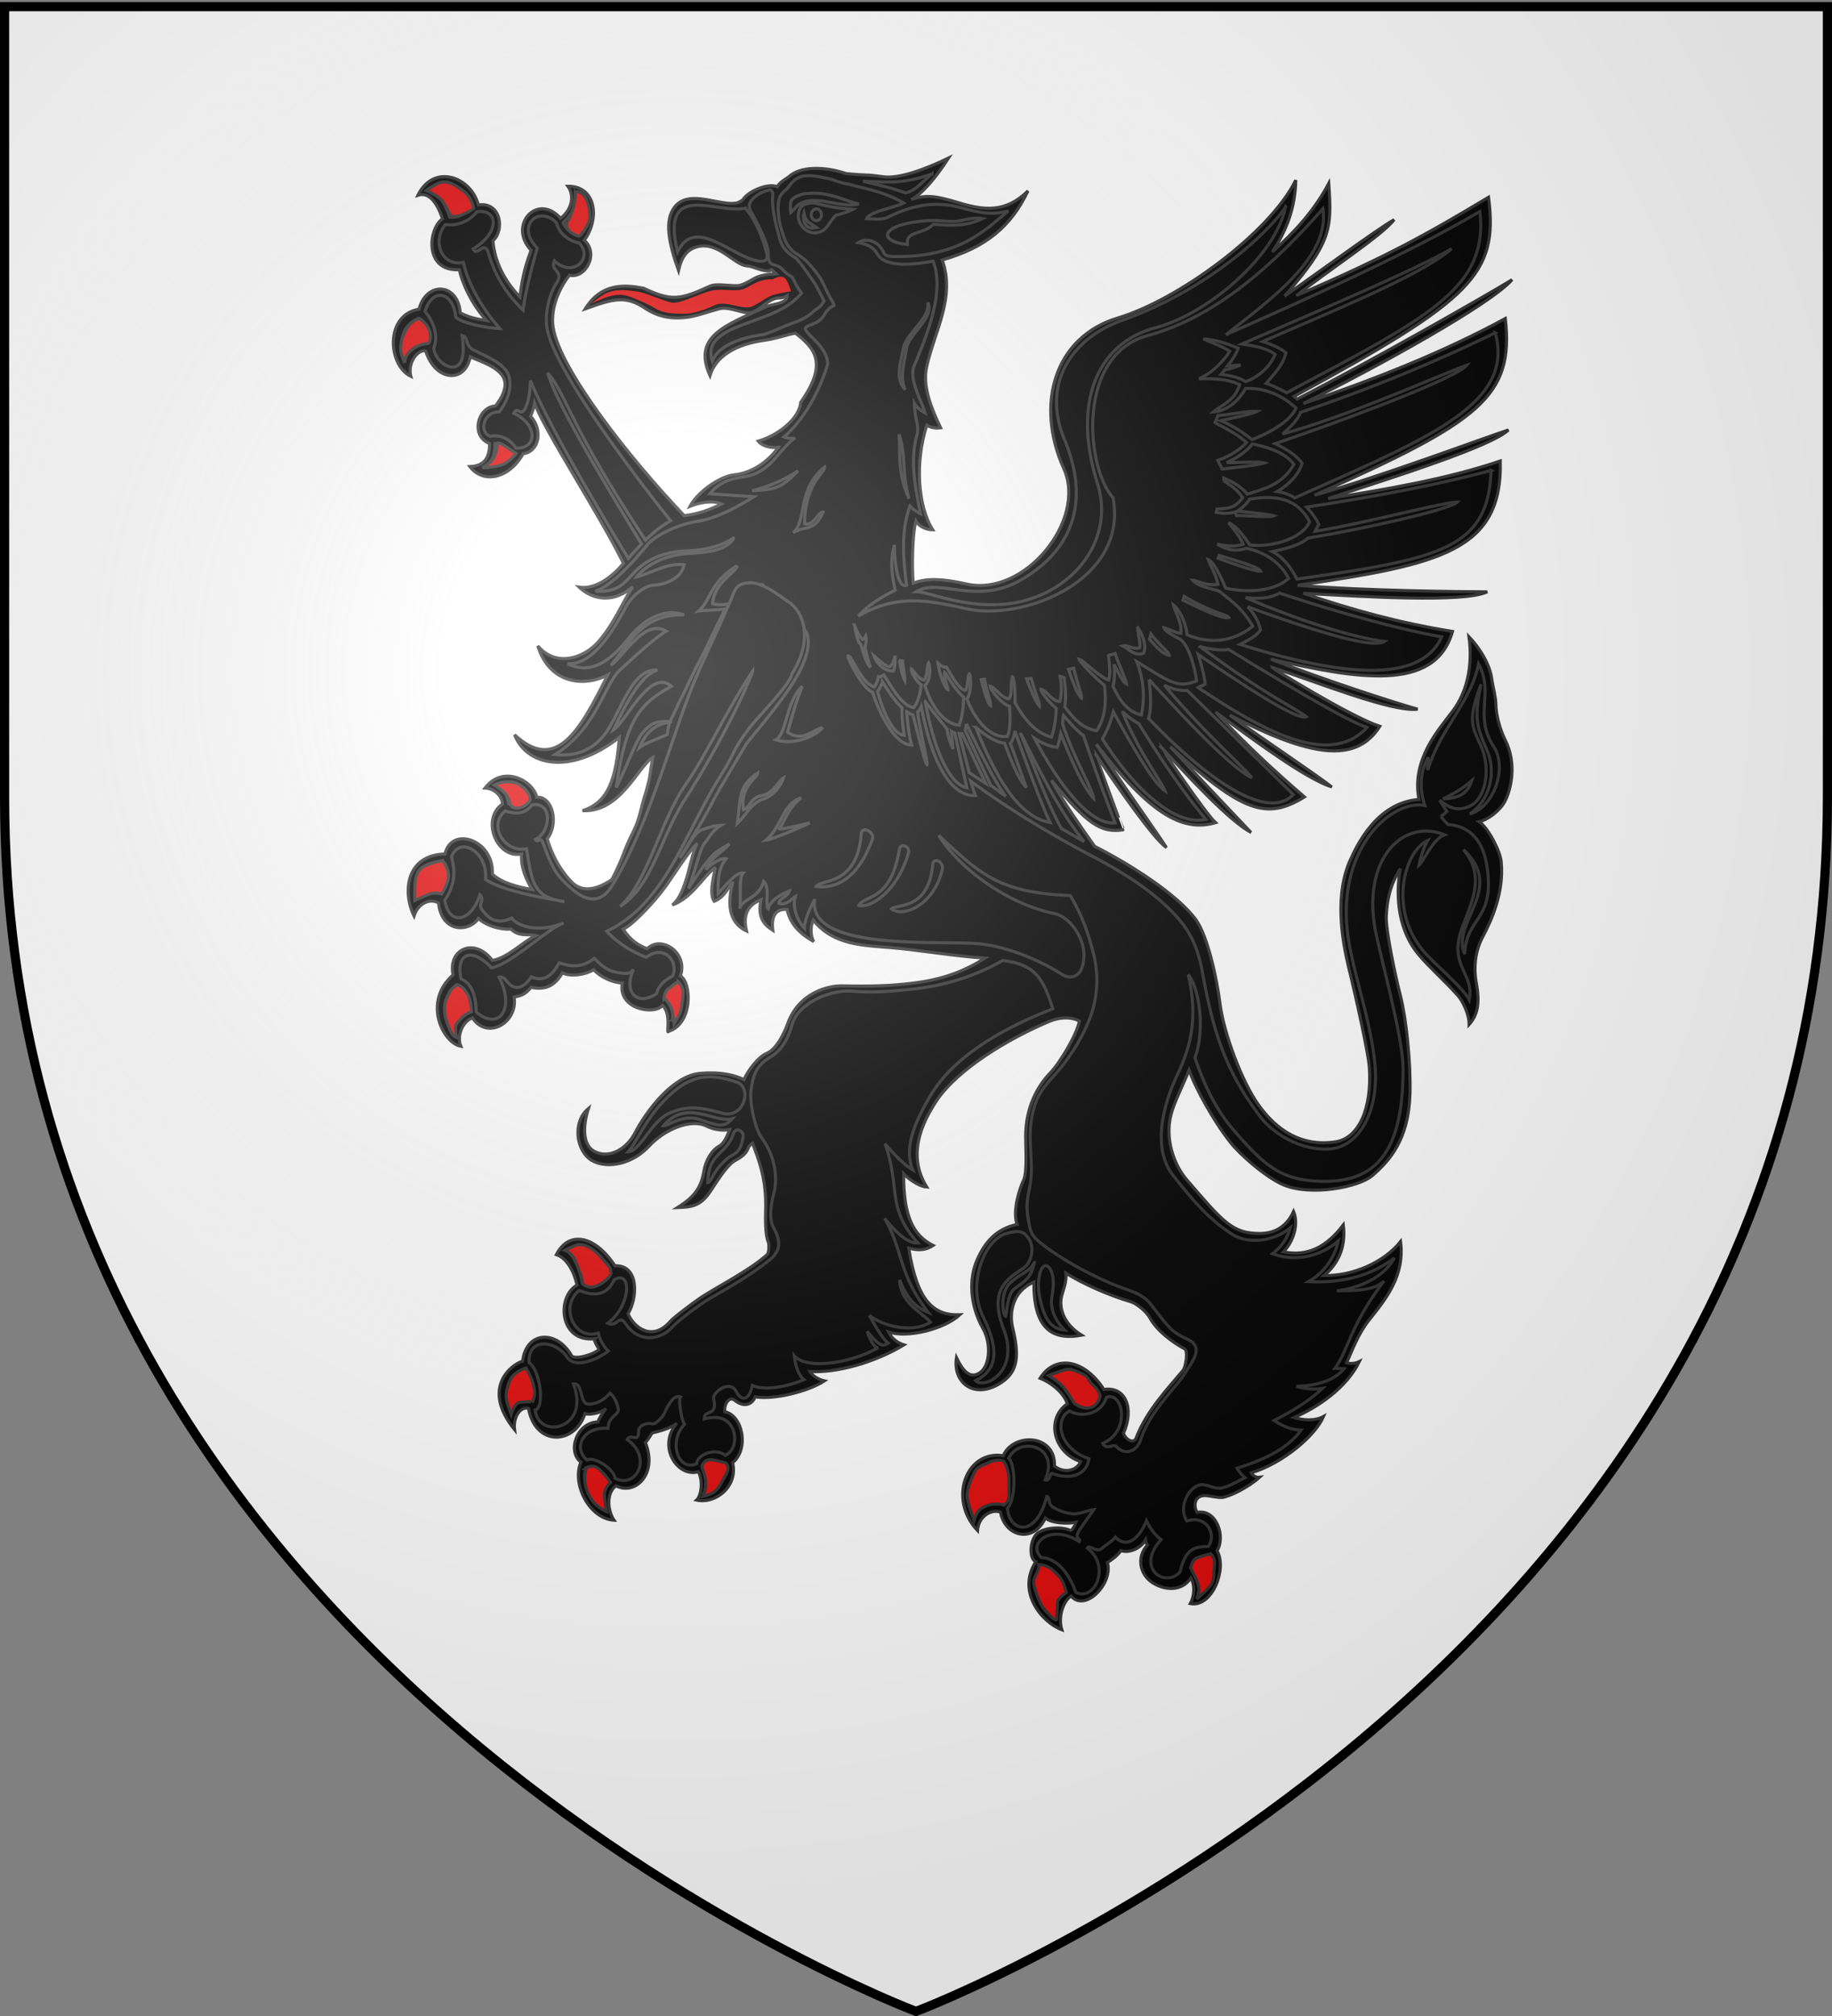
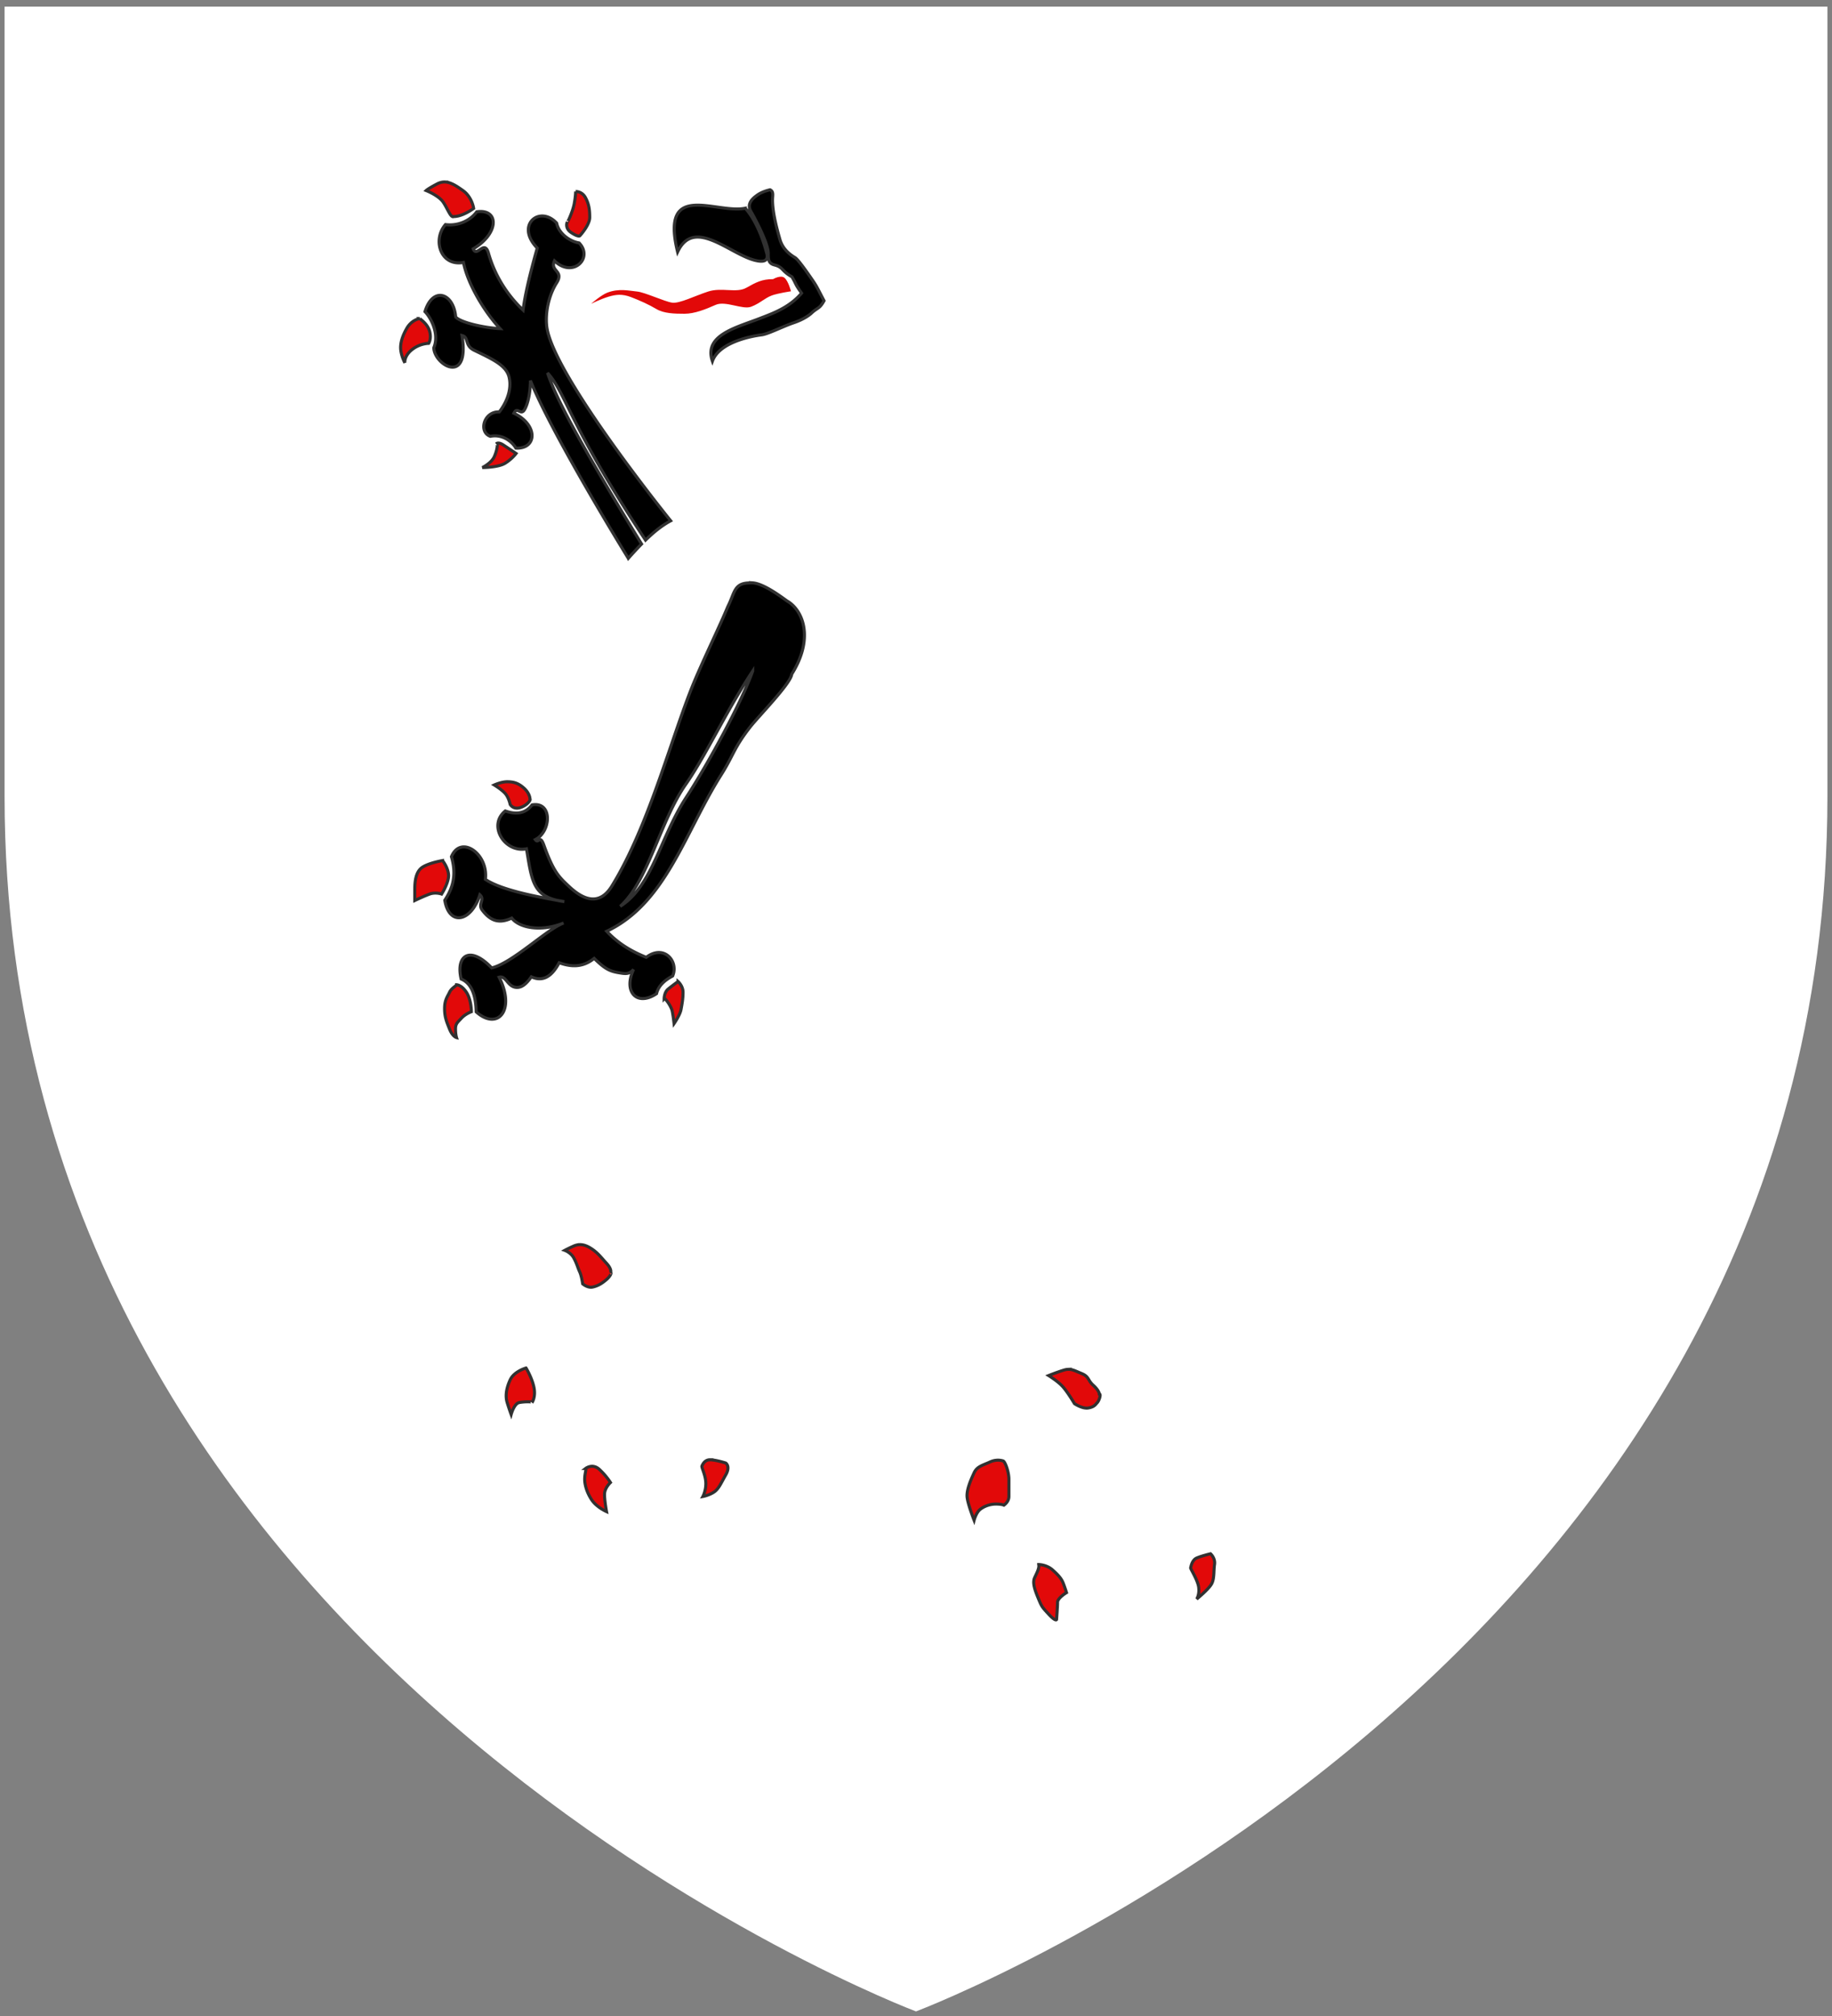
<svg xmlns="http://www.w3.org/2000/svg" xmlns:xlink="http://www.w3.org/1999/xlink" width="600" height="660" version="1.0">
  <rect width="100%" height="100%" fill="#808080" stroke="none" />
  <desc>Flag of Canton of Valais (Wallis)</desc>
  <defs>
    <radialGradient xlink:href="#b" id="c" cx="221.445" cy="226.331" r="300" fx="221.445" fy="226.331" gradientTransform="matrix(1.353 0 0 1.349 -77.63 -85.747)" gradientUnits="userSpaceOnUse" />
    <linearGradient id="b">
      <stop offset="0" style="stop-color:white;stop-opacity:.314" />
      <stop offset=".19" style="stop-color:white;stop-opacity:.251" />
      <stop offset=".6" style="stop-color:#6b6b6b;stop-opacity:.125" />
      <stop offset="1" style="stop-color:black;stop-opacity:.125" />
    </linearGradient>
  </defs>
  <g style="display:inline">
    <path d="M300 658.5s298.5-112.32 298.5-397.772V2.176H1.5v258.552C1.5 546.18 300 658.5 300 658.5" style="fill:#fff;fill-opacity:1;fill-rule:evenodd;stroke:none;stroke-width:1px;stroke-linecap:butt;stroke-linejoin:miter;stroke-opacity:1" />
  </g>
  <g style="display:inline">
    <g style="display:inline">
      <path d="M0 0h600v660H0z" style="fill:none;stroke:none;display:inline" />
    </g>
-     <path d="M239.89 289.009c-1.373 6.011-1.867 12.662 4.59 15.774-1.156-5.153.194-8.367 4.724-10.204-1.109 5.867.916 8.06 3.904 10-.579-4.388.77-7.143 4.674-6.837 1.06 5.204 4.772 8.265 8.723 10.51-1.06-1.734-1.156-4.847-.192-6.99 2.919 3.506 6.222 5.51 9.94 6.73 4.508 1.478 9.626 1.803 15.41 2.25 8.29.612 21.157 2.857 30.94 3.418-6.94 4.439-13.976 7.04-23.711 8.214-6.988.868-13.543 1.072-23.085.868-4.579-.102-14.12 2.244-17.784 12.244-1.446 3.98-3.903 8.572-6.891 9.847-2.892 1.173-6.41 5.97-7.47 8.622-6.218-3.112-14.459-2.143-15.905-1.836-8.385 1.887-16.193 12.295-19.856 19.387-2.457 4.694-8.048 8.673-13.253 5.918-3.711-1.99-3.904-7.806-1.928-14.03-5.397 4.439-4.048 14.03 1.157 17.04 5.06 2.857 13.35 1.174 18.844-4.847 4.868-5.255 13.494-8.979 18.65-6.428 1.832.918 4.724 1.684 7.616 1.122-.771 1.99-1.832 4.541-3.326 5.357-2.988 1.633-4.675 5.408-5.108 8.164-.916 5.357-2.892 8.418-8.675 12.04 4.385-.204 7.566-.204 11.084-5.765 2.603-4.03 5.302-7.96 7.181-9.235 1.301-.918 4.097-1.887 4.964-4.693.048-.102.771-1.174 1.35-1.378 2.072 5.51 4.675 11.939 4.289 22.092-.048 2.397-.193 7.703.868 10.254.337.817.24 3.52-.338 4.082-5.398 5-16.868 10.867-21.735 14.081-2.844 1.939-8.868 6.48-9.928 7.704-5.928 6.939-12.049 2.092-13.929-2.398 3.037-4.796 3.904-15.969-4.289-15.714-6.892-10.408-15.374-11.275-19.18-3.622 3.614 1.122 6.023 6.173 6.746 9.949-6.843 3.98-5.687 18.775 5.687 17.601-.29.204 1.398 3.572 1.735 3.368-2.313 2.04-8.386 3.57-9.205 2.091-4.964-8.571-14.892-7.908-16 1.837-3.615 1.072-13.784 8.724-2.651 22.449-.53-4.388 2.169-7.755 4.578-6.94 2.217 12.5 15.181 11.99 18.507 1.634 1.156.663 5.157-.103 6.892-1.633-.771.816-2.555 3.622-2.651 4.387-7.133.256-10.12 9.796-5.59 13.164-3.085 7.244 2.795 18.57 10.843 19.03-1.976-2.908-2.747-8.724.627-11.275 5.928 3.265 13.88-3.47 9.638-14.184.772-.663 1.784-2.55 2.266-3.112 1.927-.408 6.217-1.582 8.048-3.214-6.554 7.653.193 17.907 7.036 15.918 1.687 3.163.868 7.959-.578 9.285 6.217 1.378 13.639-4.49 11.807-12.244 5.446-4.439 3.374-15.46-2.554-16.684-.337-2.449 1.446-5.204 3.181-3.775 3.23 2.55 5.735 1.378 6.795-1.123 5.64 1.072 17.11-1.581 22.652-5.204-1.639-.357-3.808-1.428-4.772-3.06 8.82.51 21.158-2.909 30.796-8.725-2.41-.765-4.096-2.296-5.06-4.235 6.12 2.092 18.073-.816 23.374-5.612-8.771.307-14.072-4.744-16.723-21.836 1.88.46 4.771 1.224 7.952-.867-6.555-3.316-9.687-9.592-9.639-23.469.867.97 4.675 4.183 7.567 4.337-6.41-10.357-1.784-20.663 3.228-28.265 6.892-10.306 23.471-20.357 37.206-26.071 2.651-1.071 6.458-1.633 9.543 0-.627 4.03-6.12 13.367-9.446 16.887-4 4.133-8.145 11.02-8.145 20.97 0 3.775.578 11.53-.675 14.234-1.35 2.806-3.71 10.153-2.12 14.49-7.085 1.479-10.651 6.121-13.013 11.428-2.891 6.326-2.458 15 1.832 22.652 2.65 4.643 2.41 11.785-.771 14.286-3.422 2.601-5.928-.613-7.904-4.745-1.302 8.316 6.024 13.979 14.844 8.06 5.542-3.775 5.686-9.08 3.518-18.06-1.012-4.286-.29-11.632 6.988-14.745-.145 14.694 5.542 19.286 15.663 17.398-6.313-3.878-7.518-9.439-6.506-13.01.53-1.99 1.638-4.643 1.35-7.347 5.3 3.47 14.506 7.449 21.205 9.388 1.735.459 5.108 3.112 6.265 5.255 2.313 4.285 7.663 8.214 11.374 10.153 1.35.714.24 6.224-.434 6.99-4.916 5.867-12 13.264-15.422 22.193-.771 2.091-3.422.612-4.145-1.53 3.663-8.113.675-15.46-6.41-14.337-6.699-10.306-16.145-11.225-20.916-3.674 4.193 1.684 7.952 5.102 8.916 8.367-7.23 5.102-4.386 16.071 4.386 18.929-1.109 2.754-5.06 4.132-8.579 1.479.482-10.612-13.543-11.02-16.772-3.418-12.193-1.939-18.169 14.285-8.433 24.49.337-4.644 4.482-7.093 7.518-6.021 1.494 8.163 10.892 10.306 14.699 1.939 1.976 1.632 6.7 2.04 10.265 1.377 0 .051-1.783 2.908-1.783 2.857-2.699-1.633-9.398-1.224-11.518 1.173-2.024 2.296-2.362 7.806-.097 8.929-6.265 9.693 1.784 19.693 8.53 22.244-1.204-3.826.145-8.98 2.989-11.07 4.723 5.51 13.928-4.235 11.952-10.97 1.35-.765 3.47-2.398 4.434-3.878 2.361.919 6.217-.51 7.855-3.214 0 .051.82 1.378.82 1.378-3.326 3.622-2.747 8.724.77 11.683 2.796 2.398 9.688 4.643 13.447-.867 1.35 2.194 1.205 5.867-.193 8.367 7.181 1.429 12.145-11.428 8.772-17.295 2.891-4.745-.241-13.776-6.555-12.551-1.253-2.143-.867-5.51 2.554-5.51 1.446 0 4.193.765 5.687.612 2.314-.255 8.483-3.214 12.194-6.582-1.157.153-2.458-.816-2.7-1.479 10.507-3.163 21.013-12.194 23.712-18.47-2.94 1.633-6.94 1.225-9.687.358 7.518-3.214 17.11-9.54 21.398-18.316-1.446.714-2.94.765-4.193.408 2.17-4.693 3.663-9.234 7.326-13.928 5.687-7.143 11.76-14.54 10.362-25.765-5.398 6.786-15.615 11.327-25.061 11.122 4.337-3.622 7.277-8.928 6.313-16.58-5.542 7.295-11.711 10.407-19.615 8.825 3.18-3.265 5.109-8.877 3.325-13.213-2.698 5.867-7.277 7.193-11.084 7.193-8.964 0-11.856-3.622-23.712-17.346-4.675-5.357-7.325-13.929-5.35-21.53 1.013-4.031 3.905-9.592 5.929-14.643 1.976 5.816 8.048 16.785 13.542 23.724 2.94 3.776 11.47 11.377 17.35 13.877 8.916 3.776 24.724.816 29.158-3.06 5.735-4.95 11.807-11.837 12.289-26.582.29-10.204-1.157-24.387-3.084-32.091-1.832-7.092-4.964-22.244-4.675-26.377.337-5.204 1.108-9.796 4.578-15.408-1.735 9.745-.385 20.663 6.12 28.265 3.47 4.132 8.772 8.775 12.82 13.367 1.35 1.48 3.663 5.97 3.615 9.387 2.699-3.01 3.566-6.785 2.41-13.214-1.109-6.02-.241-11.224 2.12-15.612 2.796-5.305 6.94-14.387 5.976-24.438-.337-3.673-4.434-11.326-7.229-13.112 2.747-.612 6.651-3.418 8.386-6.581 2.024-3.827 4.097-12.398.145-20.204-1.832-3.622-3.037-8.571-3.037-11.53 0-2.347-1.253-7.245-1.3-8.01-.483-4.796-3.808-10.357-7.52-14.235 1.302 9.388-.626 18.112-5.3 24.286-4.53 6.07-13.64 15.867-11.085 28.979-14.025 1.02-20.483 15.459-22.362 19.54-5.35 11.48-2.892 26.224-.675 35.407 2.41 9.745 6.506 28.265 6.795 32.857.868 13.622-3.566 23.163-11.132 24.285-10.892 1.632-19.037-3.571-25.061-11.939-5.543-7.601-11.615-23.928-12.772-33.621-.915-7.551-3.952-21.684-7.759-27.04-6.073-8.47-22.362-18.673-33.254-24.133-4.964-7.04-9.832-13.877-14.12-21.58 11.566 14.08 16.048 17.295 23.422 16.172 0 .051-9.157-24.948-9.157-25 7.325 10.92 19.036 27.806 23.374 30.817-3.856-6.072-15.856-22.602-22.989-33.877 17.302 22.5 28.097 28.979 39.086 25.713-3.422-3.163-18.314-25.203-18.314-25.254 10.554 11.428 22.796 24.591 29.928 28.469-6.361-6.786-17.831-18.724-26.458-28.06 23.808 21.631 31.567 24.029 43.953 16.427-9.784-8.418-19.76-17.652-29.11-27.805 13.158 9.693 29.785 21.938 38.074 24.54-7.47-5.714-23.085-15.918-33.398-23.52 26.7 13.877 41.398 15.816 49.11 3.673-10.17-3.418-35.664-19.387-35.664-19.438 16 5.255 39.519 14.796 48.05 13.826-8.531-2.448-30.026-9.387-48.05-16.377 27.615 6.276 53.736 11.225 59.471-9.081-17.735-2.857-32.82-7.092-48.869-12.5 19.76 1.123 52.532 3.163 60.243-.46-9.543-.05-40.531-.356-62.074-2.142 47.134-6.887 67.038-11.377 66.363-40.713-17.157 5.867-37.832 9.387-56.387 12.295 21.688-7.04 53.736-17.193 59.038-22.448-8.241 2.704-42.507 15.51-63.52 21.377 54.411-24.234 65.351-32.244 62.508-57.856-21.206 11.53-43.905 20.255-66.17 27.857 24.675-12.245 61.399-32.55 68.387-40.56-8.338 5.101-46.7 26.989-70.412 39.08-.337-.255-.675-.561-1.012-.867 58.556-31.887 66.894-39.948 63.713-65.203-20.097 11.99-32.483 19.081-62.942 32.193 10.506-8.316 28.146-19.744 32.001-24.846-5.783 3.265-24.145 16.836-35.856 25 15.47-17.704 15.47-22.194 14.458-36.888-4.771 8.98-11.326 16.071-18.507 22.449 4.82-7.194 7.519-14.592 7.711-23.52-8.626 17.449-38.748 39.285-58.218 45.101-20.82 6.224-27.278 28.265-17.736 49.438 7.519 16.734-12.77 41.886-31.76 37.703-7.518-1.684-12.964-2.092-17.59-.306-.434-5.306-.29-15.97.867-20.306.82 1.429 2.94 2.806 5.543 2.857-4.868-7.704-5.899-21.979-1.947-34.274 1.253.867 3.037 1.07 4.53.867-2.94-6.071-5.99-13.459-4.592-19.887 2.554-11.785 9.507-22.648 5.113-35.061 14.265-4.031 22.583-10.98 28.077-22.612-7.374 7.296-14.506 6.378-22.844 3.827-7.036-2.092-10.481-2.733-15.397-.999 3.132-1.53 7.566-6.352 12.241-13.596-8.048 3.877-16.266 6.847-21.471 6.133-5.928-.867-4.904-.314-12.121-1.036-7.29-2.503-15.133-2.299-18.65.967-.531.51-3.134 1.774-3.857 3.334-2.943-1.228-8.95 1.212-11.06 3.921-.048.46-1.639 1.225-1.976 1.327-5.356 1.41-15.72-4.688-20.515 1.307-3.637 4.548-1.914 12.039 1.196 20.906.917-4.148 2.559-6.829 6.098-7.787 6.902-1.868 12.097 5.927 16.257 6.237 2.265.153 3.862 1.461 6.784 1.661 2.338.16-.022-1.684 2.821.933-7.679.345-7.386 2.43-11.7 3.74-1.887.572-7.667-.733-9.85.258-9.9 4.494-12.493 5.11-21.93.705-6.194-1.164-13.753-1.721-19.048 6.793 9.253-3.316 13.22-4.514 19.678-.177 4.293 2.836 9.156 3.85 15.292 2.66 3.026-.588 8.28-2.548 9.933-2.667 2.817-.202 5.786 1.293 8.488 1.475 2.49.168 5.05-2.816 7.546-4.139 2.557-1.354 2.887-.077 5.26-1.501 0 2.755-4.873 2.675-7.026 3.675-12.863 5.978-24.226 9.473-18.3 22.53 1.918-6.38 8.473-10.265 17.83-11.566 4.05-.564 6.985-1.774 10.139-2.345 6.198 4.796 10.882 9.72 1.764 22.601-.434 5.102-6.837 10.617-13.922 12.76 1.542 1.888 4.53 2.245 6.555 2.041-3.181 4.49-8.434 8.367-14.458 8.98-4.627.459-11.953 5.56-14.459 10.305 2.603-1.02 7.181-2.194 10.362-.765-4.048 1.939-7.374 3.214-12.241 3.827-17.928-18.827-40.483-47.55-42.893-61.377-1.06-6.224 1.831-12.959 5.301-17.346 5.205 1.275 9.832-7.04 4.868-11.429 5.109-6.99 3.952-17.805-5.398-17.703 2.073 2.806 1.687 7.296-2.361 10.51-7.567-8.52-17.398 2.193-9.687 10.459-1.446 4.03-2.747 7.704-3.663 15.305-3.663-3.877-8.145-10.05-8.82-18.417 3.856-3.368 2.747-12.806-4.77-11.735-2.41-9.285-14.7-13.673-19.809-3.163 3.278-1.072 6.073 1.734 8.049 7.704-4.627 3.214-6.217 17.295 5.542 16.683.82 4.235 4.097 11.428 8.916 16.632-3.229-.51-5.494-.918-8.627-2.5-.723-9.948-11.18-10.408-13.494-1.224-11.326 1.837-10.217 18.418-2.699 21.99-1.157-4.44 2.265-8.878 4.868-8.317 3.132 10 12.867 10.765 14.603 1.939 2.554 1.275 10.313 3.367 11.277 7.959.482 2.194-.675 5.204-3.036 8.112-5.832.306-8.338 9.847-1.928 12.296.048 4.948-1.976 7.397-6.458 7.55 4.241 5.612 12.723 4.184 17.446-4.183 5.398-.766 6.554-7.806 2.458-12.296.53-1.326 1.012-2.55 1.301-4.286 3.326 9.184 21.11 36.224 29.11 52.448-3.422 4.082-8.868 8.623-14.507 7.806 3.277 3.113 10.024 6.225 17.543-.102-3.518 5.204-5.976 11.939-11.23 17.908-4.674 5.408-13.831 8.571-19.855 1.428 3.71 12.143 14.892 13.725 22.892 9.49-9.06 18.163-16.82 32.295-30.507 19.592 3.76 9.846 17.88 13.673 34.314.867-1.108 13.571-3.518 21.224-12.048 23.979 12.434.663 18.12-14.438 22.988-17.398-1.285 7.2-.602 5.448-2.17 11.088-1.983 6.016-1.923 8.75-4.347 13.466-3.162 6.15-2.845 7.658-6.88 15.394-5.11 3.47-9.88 4.388-13.399.562-2.506-2.704-5.638-6.837-7.759-13.877 3.952-5.154 1.687-14.03-3.422-13.623-1.157-5.408-10.988-10.816-16.964-3.01 2.988.153 5.494 2.347 5.735 5.204-7.181 5-1.88 18.061 6.265 16.377-.434 4.286 1.687 8.827 3.47 11.633-4.29-.715-9.976-2.092-13.06-5.051.626-11.224-13.398-15.918-15.519-6.582-12.868.357-13.928 12.551-10.12 20.306 1.445-4.54 5.59-5.765 8-4.286 1.108 10.102 10.217 9.49 13.06 5.102 2.844 2.551 7.567 3.725 10.651 3.47 2.843 2.653 5.446 1.428 8.193 2.142-4.386 1.99-9.253 7.347-14.265 8.112-5.64-7.601-14.651-3.928-12.868 4.745-10.073 8.827-3.326 22.296 2.554 23.367-1.446-3.316.578-8.265 3.807-9.285 4.916 7.397 14.989 1.53 13.64-6.837 2.313-.357 3.903-1.071 5.542-3.163 4.964 1.02 7.903-.714 10.265-4.745 2.843 1.378 7.422.612 10.265-1.02 2.506 2.653 6.266 4.132 9.35 4.387-1.542 8.52 10.506 10.561 13.157 7.296 3.133 2.755 1.06 9.847 2.024 8.47 8.097-2.552 7.518-16.174 3.856-18.113 2.65-7.805-6.458-13.469-10.844-8.928-2.699-1.02-5.446-2.602-7.904-6.428 2.929-1.11 10.225-8.844 14.107-14.215 1.779-2.462 7.563-11.638 10.203-13.845-2.416 3.667-3.208 16.188-8.205 20.162 6.378-2.187 10.09-9.304 13.912-12.1.51.07-2.332 7.959-.197 10.911 3.801-1.51 5.009-5.524 5.976-6.075z" style="fill:#000;stroke:#313131;stroke-opacity:1;fill-opacity:1" />
-     <path d="M305.246 56.913c-10.06 3.658-15.533 2.54-22.596 2.437 4.386 1.02 10.62 2.524 13.934 3.814 3.229-.816 4.228-2.46 8.662-6.251zm-40.873.609c-2.274.097-4.185.938-5.775 3.285-1.253 1.785-3.217 2.259-3.602 5.218-.483 3.724.387 7.733 1.35 10.437.82 2.347 1.477 4.71 4.61 6.649 3.277 2.04 4.54 3.82 6.701 6.516 2.062 2.571 2.556 5.18 4.954 9.006 1.338 2.781-.097.143-2.543 4.292-1.854 3.146-4.218 2.936-6.146 4.212-1.108 2.037 7.132 5.746 7.153 12.158-3.947 12.575-10.016 20.037-14.305 23.761 1.253.51 2.5.549 3.656.345-5.06 3.316-7.804 11.129-16.238 12.608-4.386.715-8.137 1.28-11.656 5.616 4.82.357 9.64.674 14.41.98-4.867 3.01-11.86 7.033-18.462 8.053-7.76 1.225-14.46 5.303-16.291 7.497-4.964 6.02-11.575 13.374-17.166 15.363 7.953.46 9.445-2.911 13.59-6.993 3.759-3.673 9.563-5.915 15.443-6.119 5.831-.204 11.797-1.236 16.423-4.45-2.747 4.949-10.66 4.892-16.105 5.35-7.904.715-13.48 4.49-15.84 7.55 5.204-1.326 9.883-4.636 15.522-3.973-.964 4.643-6.24 6.471-9.854 6.675-3.277.153-7.515 3.84-9.298 7.258-5.253 10-11.64 18.923-18.966 18.463 8.964 4.49 15.796-3.212 20.423-8.926 4.771-5.817 11.478-9.342 17.695-7.047-13.59-.306-17.708 8.928-23.973 16.53 5.398-4.388 10.964-15.134 18.145-11.205-4.578 2.704-12.732 10.541-15.046 12.582-5.35 4.796-7.523 18.988-21.403 27.814 9.06.97 14.608-3.374 17.933-9.139 4.82-8.316 8.01-18.975 15.576-18.516-6.024 1.837-11.3 13.225-14.384 19.602 4.193-2.704 12.005-20.426 18.993-14.304-9.687 5.46-14.885 10.053-18.066 33.165 4.53-9.235 6.445-15.46 8.662-17.96 3.077-3.5 4.804-3.862 8.98-3.603.706-1.824 1.71-3.368 2.755-5.986 2.763-5.224 2.352-5.136 8.318-16.689 1.43-2.77 2.757-5.854 6.57-13.43.887-1.764 25.745 2.504 27.204 7.285 1.579 5.172-1.843 11.776-5.166 16.953-4.501 7.014-14.22 18.295-14.78 19.205-.555.899-10.343 17.447-10.729 18.357-1.562 3.682-10.458 17.994-10.94 18.887 2.072-2.5 4.427-8.247 7.126-9.165 3.373-1.174 4.205-1.422 6.304-1.484-3.055 1.832-3.84 4.077-5.324 5.802-1.6 1.857-2.46 7.105-5.325 14.834 2.14-3.062 6.185-9.878 9.378-12.053 2.632-1.794 3.097-1.782 3.946-2.543-1.28 2.115-6.475 4.77-7.602 8.424 1.624-1.787 5.005-4.01 6.57-3.524-2.098 2.692-2.791 5.94-2.57 11.417 3.249-3.72 6.05-7 8.212-6.754-1.568 1.714-.688 7.21-1.113 11.681.868-3.52 5.983-3.008 7.814-8.927 2.217 2.194.349 8.113 1.457 8.98.53-2.193 3.01-4.297 6.914-5.827-.77 2.244-3.123 2.01-3.364 4 2.506.816 4.243-1.587 5.35-2.199-1.156 3.98 1.067 8.47 2.994 10.357 0-2.755 2.015-6.958 3.364-9.51-2.699 17.092 40.248 13.474 53.694 14.596 7.808.664 18.95 4.703 27.046 9.907 2.94 1.94 7.32 1.53 7.417-6.225.048-5.663-4.635-12.542-9.695-13.562-14.7-2.96-30.79-14.236-37.827-25.563 13.687 12.806 19.72 18.713 43.045 19.682 4 6.633 6.101 12.874 7.788 19.761 1.446 5.97 1.16 12.784-.768 18.702-2.506 7.55-7.664 15.372-12.291 20.423-4.723 5.204-6.388 7.996-7.497 14.781-.867 5.357.123 11.123.027 16.583-.096 6.479-2.195 8.623-1.086 15.204.82 4.95.987 5.836 4.794 8.795 6.748 5.255 18.098 11.469 28.026 14.887 3.422 1.173 5.718 2.5 7.55 4.848 6.843 8.877 6.609 8.665 12.344 11.522 2.265 1.123 3.083 3.26 1.59 6.067-1.254 2.346-3.338 5.663-4.928 7.602-4.723 5.765-10.216 11.803-12.53 19.099-.963 3.061-4.573 5.562-7.946 2.093-.964-1.02-3.46 1.313-4.424-1.034 9.157-3.877 6.783-17.037 1.192-15.099-1.494 5.357-7.956 6.875-12.053 4.477-5.204 2.755-3.307 12.466 6.331 15.629-1.012 6.428-7.565 6.582-12 4.847-.867-.306-.595 2.705-2.33 2.093 4.915-11.48-8.622-14.24-11.947-7.046 2.217 1.939 2.468 13.56-.424 16.264.627 7.858 9.334 10.114 12.9-3.814 1.205.306.209 2.4 2.04 3.523 1.88 1.174 4.379 2.046 6.596 2.199 2.024.153 4.634-1.123 6.755-1.378-1.446 2.092-3.392 4.69-4.742 6.782-1.88 2.908.793 2.637-.026 3.708-9.157-6.122-17.357.627-12.344 5.218 4.674.205 8.725 4.377 11.231 11.417 6.41 2.96 11.424-8.828 3.762-14.542.867-1.327 2.972 1.836 4.9 0 1.205-1.123 2.846-1.817 4.291-3.603 3.326 3.622 7.522 1.204 10.172-5.377 1.35 2.806 2.942 4.898 4.821 6.225-8.482 9.234 1.064 15.98 6.172 10.622 1.639-6.632 3.655-8.422 9.245-8.37 2.892-3.93-.583-10.463-6.993-8.371-2.795-4.235.198-10.613 4.053-11.735 2.265-.663 4.79 1.388 7.152.98 2.65-.46 5.335-2.244 7.84-3.417-.77-.663-1.92-1.8-2.595-3.126 9.301-2.806 16.76-6.634 20.953-12.45-2.988-.102-5.93-1.162-8.82-3.152 7.373-3.776 12.44-7.251 15.813-10.516-3.325.51-6.066.103-8.476-.663 6.458-.255 12.036-1.617 15.602-5.8a63 63 0 0 0-3.073-.054c4.53-6.122 4.903-13.89 16.132-28.635-3.422 3.418-10.506 3.13-15.47 3.232 8.964-1.174 15.964-5.271 18.808-10.781-7.326 5.714-16.925 8.373-28.105 7.761 4.723-2.602 8.591-7.559 9.748-13.324-6.073 5.357-14.473 6.838-21.51 4.185 2.555-1.99 4.838-4.701 5.802-8.476-5.398 4.49-13.793 5.46-19.046 2.092-7.952-5.05-13.588-12.031-19.179-19.072-7.229-8.98-3.377-23.422 1.298-33.218 4.434-9.336 6.752-18.657 3.523-32.688 3.856 4.643 5.45 18.862 2.172 27.178 3.374 9.796 7.074 17.24 12.954 24.026 9.88 11.275 15.364 16.654 30.304 16.45 17.253-.255 24.926-11.386 24.926-36.794 0-9.08-5.406-28.971-8.635-43.257-5.639-24.948 8.393-38.989 22.224-33.376-3.952 1.48-7.02 8.888-8.37 9.96.53-2.653 1.436-5.529 2.834-8.08-7.904 3.52-13.492 24.187.291 38.013 4.241 4.285 11.664 10.778 13.351 14.145 1.735-9.183-7.341-10.98-2.04-24.45 3.374-8.724 6.998-16.527.106-24.74 13.977 12.805-4.299 23.968.424 34.223.29-10.765 8.147-11.259 7.762-23.708-.386-13.01-5.727-18.217-13.245-18.728-.771-.816-1.534-1.675-2.305-2.543a71 71 0 0 1 1.96-1.695 96 96 0 0 1-2.357-3.735c3.518 2.908 6.129 3.544 9.695 2.013 5.253-2.245 7.323-12.142 3.709-20-2.988-6.377-4.157-8.493.132-19.972-2.458 11.632-1.242 14.195 1.987 21.695 3.373 7.857.28 16.992-5.696 20.767 8.049-2.142 12.333-15.247 7.947-21.88-6.795-10.357.194-17.715-5.06-27.205-2.457 12.398-12.56 21.233-16.608 34.702-.096-1.378.084-2.757.132-4.186-2.94 5.153-2.75 10.866-1.112 15.814-11.23-2.142-30.305 15.057-24.715 45.668 2.12 11.48 7.043 25.54 8.344 38.754 1.543 15.51-5.06 27.055-14.41 27.973-8.53.816-18.322-3.983-23.575-11.126-9.64-13.01-14.4-24.088-18.305-45.72-1.83-10.255-4.574-15.957-13.297-23.814-6.94-6.174-15.188-11.077-23.284-15.311-13.543-7.143-27.228-15.366-39.47-24.397.386 1.173 1.103 3.746 1.537 4.715-7.181.255-13.796-8.373-17.748-29.138-.29.714-.947 1.773-1.14 1.722-.192 1.785 3.358 16.532 3.02 17.297-.674-.357-3.12-10.96-4.662-16.317-.674-.153-1.408-.674-1.986-.98.048 1.224.63 7.673 1.642 10.887-5.831-.102-10.845-11.124-12.82-17.298-3.326-1.275-8.198-10.975-8.054-11.894 1.253-.357 4.197 8.82 8.583 10.146.626-.663 1.163-2.14 1.404-3.364.627.153 1.218-.2 1.748-.557 2.844 4.337 5.924 10.141 9.828 10.702 1.301-1.785 2.073-4.484 2.41-7.443-1.446-.919-3.472-4.376-3.231-5.192 1.397 1.224 2.402 3.398 4.185 3.602 1.06-.969.857-4.724 1.483-5.642.386.663 1.025 5.097-1.192 7.444 1.928 6.428 5.974 12.445 11.179 13.006.916-2.296 1.457-5.776 1.457-9.245-3.133-2.602-5.594-7.645-6.172-8.053-.338 2.194 1.06 4.649 1.06 5.67-.965-.256-2.847-5.322-3.232-8.69.867.766 1.72 1.4 2.781 1.299 1.59 2.806 4.261 7.447 6.093 7.549.867-.153.724-4.56 1.35-5.324.579.408.748 6.601-.794 8.132 2.361 6.326 7.44 13.107 13.271 12.291 1.109-2.653.908-6.589.715-9.854-1.88-.357-5.972-4.58-6.357-6.57 1.494.256 3.613 3.853 6.119 4.16 1.205-1.276.49-5.753 1.165-7.232.579.306 1.014 5.666.822 8.37 3.18 5.868 6.886 9.987 11.946 11.364 1.06-2.653 1.445-6.165 1.59-9.43-2.362-1.888-5.007-5.256-5.007-6.225 1.88.408 3.81 4.178 6.172 3.974.675-2.45.61-5.304.08-8.212.385 0 .864.424 1.298.424.481 3.214.72 6.22.238 9.536 2.94 3.98 5.928 7.127 10.41 7.84 2.7-3.622 3.34-9.323 2.57-14.833-2.892-2.398-7.756-7.254-8.238-8.53 1.349.306 6.702 5.863 9.642 6.781.675-2.193.14-5.859-.053-8.052.578-.306 1.545-.253 2.172-.61 1.156 3.52 3.639 8.736 3.735 9.96-1.35-.56-2.923-4.343-4.08-6.384.29 2.551.186 5.085-.344 7.126 2.073 4.439 4.623 8.332 9.298 9.404.867-4.694 1.259-10.212-1.536-17.457 10.699 6.48 13.266 8.931 19.628 6.278-.82-5.153-2.483-11.03-5.086-13.377-.53-.51-5.155-2.443-5.59-3.973 1.784.51 3.68 1.597 5.51 1.8.338-3.876-1.687-6.234-2.41-9.244 2.217 1.786 4.086 6.073 4.424 9.695 7.23 3.112 15.148 2.447 21.51-2.808-3.47-5.969-6.895-8.07-10.702-11.284-.868-.714-7.052-1.364-8.98-3.762 1.542.052 4.023 1.888 8.264 1.378-.433-2.857-2.188-5.453-3.152-8.106 1.928.714 4.254 5.959 5.748 9.377 7.085 1.429 15.522 1.183 20.583-3.205-2.651-5.357-8.44-8.936-13.934-9.854-3.614 1.122-6.035.561-9.457-1.377 2.94.612 5.875.918 8.477 0-.82-2.245-3.178-4.955-4.768-7.047 2.988 1.48 4.632 3.995 6.993 7.312 7.47.816 17.166-2.144 19.576-7.603-4.241-8.01-11.66-8.741-19.708-7.364-.916 1.582-2.571 2.976-3.92 3.894 3.47.357 10.035.949 11.867 1.51-1.59.663-8.186-.104-12.186-.053-.192-.46-.305-.655-.45-1.166-1.88.562-4.153.514-6.225.106.096-.357.195-.704.291-1.112 4.29-.153 5.94-.52 8.398-3.682-1.735-2.704-3.95-3.98-6.12-5.51a6 6 0 0 1-.052-.927c2.698 1.224 5.486 2.516 7.655 5.271 6.217-1.888 11.622-3.37 15.284-9.748-2.795-3.928-8.866-5.757-13.589-6.675-2.313 2.857-5.532 4.79-8.423 6.066 4.048.102 9.93-.48 12.29.132-2.216.816-9.12 1.401-13.747 2.013-.434-.969-1.045-1.84-1.43-2.86 3.277-1.123 6.967-3.175 9.377-5.828-3.085-2.857-6.685-4.476-10.252-6.516.193-.715.682-1.54.874-2.305 4.338-.357 9.78-1.581 12.768-1.378-2.554 1.225-7.954 2.053-11.761 3.073 3.711 1.48 7.162 3.774 10.198 6.172 5.013-1.938 12.194-5.61 14.41-10.304-4.819-4.49-10.504-6.692-16.529-6.437-2.217 3.98-6.06 7.4-10.543 7.655 3.037-2.5 7.089-3.672 8.583-8.927-4.241-1.99-8.816-1.958-13.298-1.907 4-1.785 7.705-5.282 10.066-9.006-2.699-1.786-5.792-2.675-8.635-4.053 3.855.255 7.802 1.491 11.417 3.073-.772 2.092-2.292 4.295-3.497 5.774 1.205-.05 3.034-.315 4.238-.264-1.686.612-3.43 1.383-5.165 1.536-.386.46-.807 1.075-1.192 1.483 2.747.358 5.525.854 8.08 2.384 4.144-1.48 7.81-4.74 9.641-8.874-2.699-2.142-6.988-2.855-10.94-3.417 22.748-9.897 56.617-24.139 68.714-31.23-9.639 8.673-41.445 21.43-61.88 30.41 2.555.815 5.509 1.946 7.63 3.681-1.013 4.082-3.91 6.977-6.464 9.987 2.362.867 4.437 1.899 6.702 3.072 46.796-24.897 66.03-34.234 63.283-59.336-18.506 10.918-45.2 23.61-83.177 40.344 14.41-11.429 34.17-25.3 31.761-41.218-16.771 18.877-35.19 35.464-57.455 41.535-23.326 6.378-20.2 43.161-11.285 53.059 5.06 27.193-29.63 40.551-48.184 36.317-12.964-2.908-22.797-4.682-35.231 2.41 3.277-3.673 7.763-6.283 12.053-8.476-1.012-4.592-1.781-9.782-.239-14.782-.048 4.745.964 14.468 4 13.192-1.108-8.52-1.95-17.541 1.086-25.96.916 1.021 2.217 1.982 3.47 2.544-1.687-8.572-3.553-17.38-1.192-25.695.868-3.214-.676-4.8-.82-10.463.915 1.53 2.12 2.384 3.47 3.099-1.447-4.694-5.352-11.008-3.524-15.39 4.916-11.781 9.865-24.676 6.199-34.278-4.627.868-15.36 2.647-18.252-2.251-1.397-2.45-3.504-3.33-6.251-3.788 2.169-1.48 6.108-1.015 8.132 2.913.53.97.598 1.592 3.682 1.643 20.242.357 29.2-7.977 37.297-14.967-6.072 1.786-10.285.255-17.032-1.377-7.567-1.786-15.032-.254-22.357 3.47-2.12 1.02-4.729.503-6.994.503.916-2.398 8.877-3.506 12.106-5.139-6.478-3.893-13.486-4.808-18.172-6.251-1.205.05-4.615-1.206-5.483-1.563-3.03-.602-5.647-1.236-7.92-1.14zm-44.9 178.75c-.017.046-.036.087-.053.133.216-.033.439-.081.662-.106-.219-.016-.402-.014-.609-.027zm-.053.133c-4.907.734-7.902 3.333-9.933 8.318 2.046-1.56 6.59-3.12 9.06-4.265.146-1.676.448-2.922.873-4.053zM266.227 63.27c.822-.02 1.841.016 3.179.159 4.626.722 8.077 2.477 11.92 3.338-3.229.801-6.52-.026-11.629-.901-8.386-1.011-8.534 1.994-10.703 3.71-.352-3.482-.114-4.337 1.962-5.326 1.846-.88 2.806-.923 5.271-.98zm.318 3.152c5.237 1.245 6.647 1.618 12.768 2.12-1.639.918-3.981 1.473-5.616 1.986-1.593 1.518-2.642 4.136-4.477 5.113-3.248 1.73-7.143-.417-7.814-4.636.249-3.554 1.38-4.43 5.139-4.583zm154.513 1.272c-3.133 5.204-22.214 25.967-53.588 37.19-17.013 6.072-26.261 21.184-18.887 38.887 10.168 24.387-1.247 38.615-14.066 46.012-14.796 8.623-26.817-.773-34.384 3.92 4.193-.05 19.284 7.151 35.284 2.968 17.736-4.643 29.494-21.116 24-38.463-8.386-26.428-.044-45.862 18.993-50.913 17.639-4.642 39.467-23.836 42.648-39.601zm-101.64 3.735c.362-.02.716-.016 1.086 0 .423.018.838.056 1.271.132-5.06 2.5-10.076 2.365-16.052 1.855-3.856 3.673-9.038 2.03-8.556 6.622-10.121-1.02-8.981-6.923 7.55-7.841 2.264-.102 5.271.342 7.681.291 2.14-.039 4.485-.925 7.02-1.06zm-15.55 27.602c2.41 5-6.344 10.307-7.02 15.205-.578 4.336-2.298 9.269-.37 13.35-3.422-3.418-1.455-9.122-.636-13.51.916-5 8.894-9.841 8.026-15.045zm185.824 9.933c-20.097 9.796-41.254 18.437-63.76 26.04-.627 2.091-3.568 5.184-5.881 7.072 22.603-6.173 54.748-20.704 60.29-22.49-3.566 4.337-40.391 18.067-62.753 25.669 3.71 1.735 7.09 3.86 8.873 6.41-1.253 3.98-4.426 7.051-8.185 9.245 1.976.306 4.184 1.021 5.775 2.093 43.423-19.49 72.195-30.57 65.64-54.039zm-195.227 33.271c2.361 7.092.774 12.255 3.231 20.98-3.71-8.316-2.797-13.531-3.231-20.98zm-24.397 10.675c.337 1.582-6.495 5.255-6.543 18.622 3.133.663 4.664-4.3 6.013-3.84-2.747 6.53-6.015 4.279-9.774 6.728 4.626-4.031 1.147-14.06 10.304-21.51zm218.273 1.113c-19.47 5.204-40.058 8.836-60.396 12 1.494 1.683 3.106 3.603 3.973 5.695a32 32 0 0 0-1.218 2.198c15.47-2.398 42.064-9.536 46.595-9.536-2.555 2.551-31.844 8.982-48.953 11.788-2.313 2.143-6.665 3.352-11.629 4.424 3.422 1.734 6.195 5.255 8.027 8.98 47.326-6.633 62.685-10.04 63.6-35.55zm-226.988.106c-5.301 5.56-7.426 6.21-14.993 6.516 5.301-1.326 10.415-3.455 14.993-6.516zm137.93 27.708c8.241 2.5 12.866 3.914 13.59 5.139-1.254.153-5.741-1.178-13.934-4.239.145-.306.248-.594.344-.9zM241.406 185.2c.193 1.888-7.614 5.407-8 12.397 8.29 2.347 14.937-6.889 16.239-6.225-6.555 9.949-15.616 7.845-20.821 8.662 4.048-3.623 3.763-9.477 12.582-14.834zm177.691 8.98c-2.698 1.377-5.127 1.993-11.152 1.483 24.724 10.51 40.492 13.82 45.456 14.33-3.903 2.552-23.08-3.48-44.767-11.337 2.024 2.245 3.607 4.693 4.185 7.55-1.06 1.888-4.533 3.721-6.701 4.742 32.097 10.05 58.905 13.43 66.038-2.438-12.242-2.193-32.046-7.34-53.059-14.33zm-31.284 1.06c9.687 5.713 14.023 5.868 14.65 6.94-1.399.56-7.09-1.743-14.994-5.722.145-.409.248-.81.344-1.219zm-107.997 9.35c.771 2.04 1.786 4.027 2.702 4.742.386-.204.717-.576 1.007-1.086.24 1.275.173 2.45-.212 3.47.385 2.398 1.073 4.69 1.748 6.781-.964-.97-1.92-3.315-3.126-7.55-1.06-.663-1.589-3.704-2.119-6.357zm92.819.9c1.783 2.552 2.941 6.229 1.88 8.371-3.036 1.02-4.638-1.312-6.807-2.384 1.735-.459 3.464 1.322 5.536.557.434-1.531-.657-4.4-.609-6.543zm4.344 2.093c2.65 3.623 5.912 5.87 5.96 6.94-1.638-.204-3.86-2.185-6.463-5.297.193-.562.359-1.132.503-1.643zm16.132 4.133c20.724 15.51 31.954 20.566 34.701 22.913-2.506 1.276-16.765-7.642-35.416-20.397 1.157 3.623 2.3 7.911 2.252 9.748-.579.408-1.625.654-2.252 1.113 21.35 14.234 43.069 26.324 55.31 13.06-6.65-2.297-24.026-12.502-45.376-25.563-1.928.46-5.797-.007-9.219-.874zm-99.944 2.967c0 1.99-.004 3.68-.583 5.006-2.699.102-5.319-2.147-6.331-4.953 1.928 1.632 3.864 3.523 5.165 3.523 1.06-.766 1.412-2.352 1.749-3.576zm1.377 1.43c.338.102.696.214 1.033.265.193 2.092.817 5.337.768 6.357-.722-1.275-1.319-3.612-1.8-6.622zm57.085 2.649c1.205 5 2.736 8.677 2.543 9.748-1.06-.867-2.547-4.275-4.185-9.377a24 24 0 0 1 1.642-.371zm-13.854 3.364c1.06 4.286 2.745 7.757 2.649 9.033-1.012-1.02-2.547-4.437-4.185-8.927.53-.051 1.054-.106 1.536-.106zm-15.311.265c.675 4.133 2.008 7.078 1.96 8.609-.819-.51-1.771-3.35-3.073-8.503.386-.051.776-.106 1.113-.106zm53.88.053c.482 4.949.874 9.527-.186 12.741 21.928 22.806 39.657 33.014 47.416 24.953-11.615-11.53-23.14-22.639-34.754-34.118-1.976.153-4.385-.216-7.47-1.695 13.59 16.224 25.792 26.528 28.635 30.304-6.024-2.857-19.232-16.318-33.642-32.185zm-87.283.848c-.53 1.326-1.112 2.36-1.642 3.125 2.217 8.061 5.486 14.076 8.715 14.331-.434-2.806-.812-6.074-.716-9.033-1.927-1.837-3.755-4.24-6.357-8.423zm-26.278 1.35c-2.205 5.69-2.293 6.175-4.847 15.02 5.109 3.98 10.369-2.314 11.284-1.192-2.168 2.398-8.93 5.698-15.099 3.709 3.518-1.888 3.242-12.445 8.662-17.536zm40.264 5.14c3.374 18.418 8.941 27.34 13.616 28.105-1.35-5.867-2.646-12.04-3.947-17.907-.386-.255-.754-.197-1.14-.503.242 1.734.316 4.04.557 5.774-.915-2.245-1.526-3.38-1.96-6.543a1364 1364 0 0 1-7.126-8.926zm64.529 3.125c5.204 13.01 12.53 22.387 13.88 25.907-3.663-2.5-9.929-13.326-16.82-25.774-1.061 3.98-2.324 6.653-3.577 8.847 10.603 16.786 23.952 28.653 33.88 26.357-6.602-7.806-14.415-19.066-21.933-31.31-1.253-.766-3.07-1.73-5.43-4.027zm-19.338 1.219a51 51 0 0 1-.238 2.808c3.518 10.918 9.733 21.156 10.119 24.37-2.651-2.653-6.798-10.91-10.702-21.165-.29 1.377-.71 3.458-1.192 4.53-2.554-.256-5.174-1.512-7.39-2.94 8.867 16.785 18.768 28.522 26.383 27.654-2.699-6.836-6.458-17.056-10.41-28.688-1.542-.816-4.546-4.222-6.57-6.57zm-31.708 2.86-.423 2.093 8.37 18.04 4.927 3.576c-3.325-4.337-8.006-13.555-12.874-23.708zm3.047 1.113c6.217 15.561 13.719 29.342 24.37 31.178-1.735-3.316-6.826-16.49-11.55-29.96-.192 1.327-.642 3.16-1.51 4.027 1.784 4.694 3.515 9.847 5.299 14.49-2.266-2.194-4.48-7.35-7.18-14.543-2.746-.255-6.056-2.335-9.43-5.192zm14.648 1.88c5.012 12.807 9.965 25.47 13.483 31.338 2.458 1.377 4.907 2.81 7.365 4.238-8.82-10.969-14.534-23.381-20.848-35.575zm-20.105.16 3.338 12.847 5.377 3.47-7.762-16.264zm-66.012 12.98c-.144 1.683-5.744 4.167-4.635 11.973 2.024-.51 2.362-3.97 5.88-4.583 4-.714 5.882-5.19 7.232-5.854-1.205 3.367-3.519 5.95-6.94 7.073-3.422 1.122-5.412 5.212-8.16 7.814 1.206-8.98.31-12.138 6.623-16.423zm233.928 2.437c-1.542 4.795-5.119 5.858-9.456 5.96 3.421-1.53 6.565-3.46 9.456-5.96zm-219.676 5.668c-4.193 3.368-4.856 6.572-7.073 10.093.578.459 9.206-1.856 9.88-1.907-3.277 1.581-11.947 5.285-14.357 5.642 5.157-4.184 5.574-12.093 11.55-13.828zm20.82 10.464c1.283-.11 3.146 1.433 2.517 3.152-4.097 10.867-10.095 16.309-18.384 15.39 1.59-2.602 13.405 0 14.755-17.244.06-.861.53-1.248 1.112-1.298zm12.662 5.192c.964.029 2.057.97 1.696 2.278-3.663 13.06-12.913 18.367-16.238 17.244 2.024-3.622 10.405-1.065 13.297-18.463.127-.765.667-1.077 1.245-1.06zm10.622 4.874c.074-.008.162-.006.239 0 1.029.08 2.265 1.346 1.934 2.781-2.844 12.245-13.166 15.864-16.636 13.006 1.783-1.683 12.107.512 13.457-14.436.079-.888.489-1.296 1.006-1.351zm21.934 32.714c-10.121 5.663-20.015 8.33-29.51 9.35-6.891.715-12.683 1.275-20.105.663-6.217-.51-17.195 3.565-19.364 10.86-.964 3.266-2.542 7.999-7.072 10.703-4.434 2.653-5.758 5.687-6.384 10.993-.53 4.336 1.51 12.837 3.39 15.337 4.097 5.46 5.639 12.449 4 18.622-.915 3.367-1.455 8.177-.106 10.728 1.639 3.112 3.488 6.926-1.139 10.702-8.627 6.938-18.138 11.54-21.8 14.04-3.181 2.142-8.44 6.13-9.934 7.814-4.53 5-11.557 4.997-15.364-.768-2.41-3.623-2.705 1.212-5.934-.318 7.567-5.715 7.995-17.643 2.067-14.225-2.217 4.949-6.266 5.664-11.47 3.47-6.362 5.153-1.82 16.51 6.278 13.96.289 1.888 2.031 4.911 3.284 5.88-2.313 1.94-10.521 6.377-13.51 2.04-3.855-5.714-13.001-6.437-12.423 1.828 3.615 2.347 5.19 14.755 1.96 15.47 1.205 10 18.287 6.11 12.503-8.583 3.374-.357 1.884 6.751 5.113 6.65 2.892-.103 5.007-1.485 6.887-3.577 1.542 1.224 2.44 3.457 2.729 5.192.337 1.939-3.22 2.198-3.365 6.33-8.144-.662-11.61 6.277-6.887 10.358 2.41-1.275 8.951 2.977 9.192 5.987 6.844 3.571 12.434-6.744 4-12.662 1.06-2.347 3.805 1.427 3.708-2.808-.048-1.888 2.995-2.868 4.345-2.358 1.012.409 3.47-2.135 4-3.258 1.59-3.418 3.278-6.379 5.35-5.562-.674.714.243 7.296 1.351 8.98-5.446 5.662-2.072 15.628 4 12.873-.096-2.602 5.688-5.534 9.351-2.728 4.434-1.99 4.059-10.086-.954-11.973-1.686-.664-3.861-.458-5.933.053-.145-3.317 4.47-.521 3.073-6.49-.53-2.296 5.462-6.47 7.39-2.49 1.06 2.194 3.852 4.288 5.298-1.987 4.578 2.04 12.755-.07 16.9-1.907-1.735-1.276-2.89-4.727-3.179-7.788 4.065 4.708 18.886 2.368 27.496-2.702-1.071.283-2.68-2.263-3.629-5.324 4.579 5.612 5.345 4.759 6.888 3.84-1.928-1.377-4.485-6.075-6.172-9.085 4.82 3.877 14.505 5.823 20 2.251-2.651-3.214-9.826-6.021-10.067-13.827 1.976 4.949 4.339 8.608 9.35 10.649-9.975-13.01-8.086-20.144-14.303-30.808 3.132 3.725 7.18 8.308 10.94 8.053-10.458-11.48-5.603-18.166-10.808-32.502 2.169 2.55 5.98 6.797 9.112 8.582-2.698-6.428-.24-14.246 5.881-24.45 7.036-11.683 20.962-20.817 40-28.317-3.085-9.336-5.34-14.536-16.424-15.76zm-96.13 38.092c-5.824.058-10.229 2.96-15.364 8.397-5.735 6.071-8.817 13.632-11.179 16.132 3.952-.153 7.57-10.164 13.642-12.715 5.735-2.398 9.69-2.039 17.112.053 7.181 2.041 10.026-8.36 4.821-10.145-3.433-1.18-6.385-1.748-9.032-1.722zm-6.225 11.708c-3.077.02-6.14 1.116-8.742 4.292 1.301.153 6.455-3.879 11.708-2.093 6.025 2.04 8.11 2.9 10.808-.212-2.94.765-6.75-.904-10.702-1.669-1.012-.191-2.047-.324-3.072-.318zm15.549 5.669c-.58.014-1.15.406-1.457 1.324-2.265 6.837-8.291 6.174-8.291 15.868 1.446-.358 1.316-3.612 6.57-8 1.975-1.633 4.085-1.228 4.953-6.993.18-1.212-.81-2.223-1.775-2.199zm91.68 33.27c-.883-.008-2.006.174-3.497.557-7.518 1.939-13.002 16.742-7.894 27.099 5.06 10.204 5.305 17.438-2.357 21.112 2.554 2.959 14.59-2.662 9.192-16.795-5.013-13.06 1.297-16.477 6.357-19.946 2.94-1.99 3.678-6.93 2.04-9.43-1.094-1.649-1.9-2.577-3.841-2.596zm5.483 10.146c-1.446 3.01-4.397 3.46-7.867 6.622-3.47 3.164-2.5 10.508-1.537 10.967.482-1.48.536-7.326 2.994-9.112 3.855-2.704 5.446-3.885 6.41-8.477zm3.55 1.033c-.478.06-.955.468-1.298 1.272-1.06 2.5-1.065 5.748-.583 8.503 1.446 7.602 3.734 10.876 8.265 11.284-1.928-1.938-5.075-5.968-4.16-11.02.483-2.857.736-5.526-.132-8.026-.452-1.307-1.297-2.113-2.092-2.013z" style="fill:#000;fill-opacity:1;stroke:#313131;stroke-opacity:1" />
-     <path d="M267.368 68.4c.916 0 1.687.868 1.687 1.94 0 1.07-.771 1.887-1.687 1.887-.915 0-1.687-.816-1.687-1.888 0-1.071.772-1.939 1.687-1.939zm-3.706 2.715c.771 1.938 2.08 2.145 3.719 3.37-1.157.204-2.38.43-3.296-.64-.916-1.072-1.154-2.83-.768-4.105zM131.899 114.99c-.867-5.408.723-9.081 5.59-10.612 1.447 1.225 2.073 2.602 2.218 4.286-3.47-.051-5.928 2.857-7.808 6.326zm4.049 178.262c0-7.96 3.18-11.53 9.397-10.918.964 1.07 1.253 2.55.868 4.846-4.868-1.173-7.615 2.143-10.265 6.072zm10.958 40.769c-1.35-3.572-1.173-7.874 2.634-11.446 1.446.46 3.276 2.309 3.42 4.145-2.795 1.48-4.56 4.342-6.054 7.3zm39.453 75.86c3.421.664 7.084 2.96 8 10.256-.868.867-2.844.459-3.663 0-.77-4.745-2.361-7.96-4.337-10.255zm-20.194 48.826c-.337-3.928.048-7.857 5.446-10.459.482.561.771 1.225.868 1.939-2.747.102-4.579 4.235-6.314 8.52zm26.459 29.49c-1.253-2.603-1.542-5.154-.771-7.705 1.35-.306 2.65.256 3.807 1.684-1.638.612-2.458 3.061-3.036 6.02zm124.87 2.55c.435-6.071 1.447-12.193 11.085-11.377.338.765.338 1.327.193 1.837-4.723-1.276-8.626 2.857-11.277 9.54zm23.52 34.03c-1.88-3.47-2.362-7.398.24-12.295.82.05 1.446.408 2.073 1.071-1.832 3.418-2.265 7.194-2.313 11.224zM140.762 61.876c3.478-.5 7.91 1.525 10.161 8.488-.689.754-2.702.798-3.591.762-1.637-4.492-3.747-8.19-6.57-9.25zm47.641 1.33c1.989 3.063 3.286 7.237-1.573 12.501-.947-.312-2.211-2.05-2.398-2.857 3.653-3.57 4.622-6.498 3.971-9.643zm-30.306 89.885c3.754-.106 6.276-.894 7.71-6.544-1.428-1.248-2.048-1.373-3.68-1.374.053 3.488-.78 6.287-4.03 7.918zm62.17 180.786c2.59-2.445 2.197-5.782-.554-10.09-1.2.544-1.54 1.349-1.87 2.772 2.011 2.29 2.766 4.664 2.425 7.318zm-57.192-76.7c3.632-.432 5.65 1.467 7.522 5.982-1.176.62-2.775.619-3.996.008-.697-3.29-1.347-4.615-3.526-5.99zm67.506 231.857c3.056-1.738 3.776-6.3 2.05-11.166-1.288.232-1.978.93-2.614 2.233 1.452 2.724 1.48 6.437.564 8.933zm114.369-38.087c3.441-.536 7.912 1.845 10.994 8.442-.558 1.117-2.706.191-3.773-.207-2.17-4.23-4.653-6.733-7.221-8.235zm47.395 71.328c2.931-1.964 2.58-7.214.531-11.938-1.268.328-1.529 1.804-2.075 3.15 1.631 2.608 2.29 6.23 1.544 8.788z" style="fill:#000;stroke:#313131;stroke-opacity:1;fill-opacity:1" />
    <path d="M157.435 69.23a9 9 0 0 0-1.298.106c-2.313 3.112-6.348 4.696-10.251 4.185-4.29 4.898-1.708 13.775 5.907 12.397 1.205 6.327 6.19 15.393 11.973 21.669-4.916-.204-12.974-1.978-14.516-3.815-.723-8.06-7.608-10.013-10.066-1.748 1.831 1.837 4.815 7.25 2.887 11.84.193 5.766 11.896 12.403 9.245-4.026 2.361.613.723 3.266 4 4.848 5.639 2.755 10.378 4.785 11.39 8.662 1.109 4.388-1.106 8.843-3.178 11.496-5.109-.204-6.893 6.623-2.94 8 4-.816 7.165 1.776 8.37 3.868 7.036.306 7.29-7.693-.662-11.417 1.156-2.45 2.248 1.024 3.55-1.272 1.06-1.888 1.832-5.297 1.88-9.43 6.844 16.99 28.92 53.095 32.052 58.197a129 129 0 0 1 4.344-4.688c-20.964-34.183-28.108-48.015-30.807-56.025 6.12 6.683 6.996 16.948 32.105 54.753 2.603-2.55 5.299-4.75 8.239-6.33-5.35-6.633-37.73-47.605-40.476-62.86-.723-4.082.138-10.301 3.126-15.046 2.554-4.03-2.306-3.736-.716-7.205 6.025 5.816 12.85-.906 8.08-5.854-3.133-.51-6.69-3.123-7.364-6.49-5.543-6.02-13.684.659-6.358 8.158-.386 1.48-3.672 12.614-4.636 20.318-6.024-5.765-9.527-12.294-11.31-18.57-1.35-4.795-3.829 1.578-5.033-1.483 8.042-4.735 8.513-12.169 2.463-12.238zm89.057 121.587a4.2 4.2 0 0 0-.82.026c-5.332-.041-4.982 3.184-7.285 7.708-2.978 7.116-6.761 14.727-10.49 23.39-7.519 17.469-14.993 47.889-27.523 68.158-3.992 6.458-9.207 4.692-14.171-.053-3.23-3.01-4.99-4.8-8.027-13.218-1.397-3.98-1.752-.38-2.86-1.96 5.156-2.552 5.783-12.538-1.06-11.365-2.073 2.755-5.057 3.313-8.768 1.987-5.88 4.745-.144 13.826 6.94 12.397 1.81 10.604 1.977 15.93 12.41 17.289-6.173-1.121-20.035-3.347-25.867-7.276 1.06-8.367-8.04-14.74-11.125-7.443 1.638 5.612.72 9.89-2.172 14.277 1.445 8.572 8.653 7.127 11.496-1.8 1.783 1.632-.796 2.967.795 5.059 2.602 3.418 5.4 4.559 9.642 2.569 2.458 3.214 9.563 4.603 16.976 1.618-5.62 2.096-16.702 13.067-23.545 14.7-6.989-7.347-11.845-4.28-10.013 3.629 2.891 1.173 4.83 4.428 4.927 10.754 7.036 6.276 13.017-.47 7.523-11.337 2.265-.663 2.702 3.134 5.642 3.337 1.687.103 3.214-1.02 4.9-3.47 4.049 1.837 6.896-.425 9.113-4.609 3.952 1.429 7.759 1.58 11.47-1.43 3.325 3.265 4.9 4.152 7.84 4.662 2.362.408 3.566.65 5.06-1.033-3.47 7.398 1.161 12.206 7.523 7.92.578-2.398 2.38-4.244 5.271-5.775 2.073-4.693-2.755-10.557-8.635-6.119-5.205-2.091-9.387-4.703-12.953-8.53 19.422-9.183 25.483-32.195 37.482-51.203 4.057-6.428 4.124-8.754 9.43-15.576 2.772-3.564 13.406-14.342 13.695-17.404 7.135-11.322 3.958-20.423-1.139-23.708-.361-.028-7.397-5.882-11.682-6.172zm.027 28.873c-3.422 9.745-14.376 30.017-21.8 41.403-8.638 13.244-10.939 28.843-21.59 35.628 9.205-8.316 13.008-27.85 21.483-39.972 6.543-9.359 13.232-23.984 21.907-37.059zM247.599 64.181c-2.073 1.53-2.724 3.166-1.712 4.952 1.639 2.857 5.781 10.645 5.733 13.91-.048 2.092.229 3.222 1.964 3.68 3.036.766 2.17 1.867 5.785 3.908 1.675 2.842.752 1.92 3.162 5.341-4.06 4.753-9.368 6.612-13.951 8.38-7.589 2.929-18.189 5.467-15.256 13.884 2.159-6.027 12.156-8.117 16.16-8.618 2.053-.257 7.072-2.804 10.389-3.926 3.3-1.115 5.189-2.507 5.89-3.17 1.972-1.867 2.619-1.325 4.117-4.058-1.976-3.765-2.318-4.639-3.805-6.795-1.436-2.084-4.638-6.73-5.698-7.342-2.506-1.48-4.229-3.413-4.952-5.964-.916-3.215-2.463-8.821-2.415-13.005 0-1.326.437-2.666-.816-3.227-1.623.385-3.226.964-4.595 2.05zm-3.52 3.987c-9.446 1.99-27.96-9.307-22.16 14.319 5.36-11.513 17.033.714 25.41 2.754 3.61.88 4.467-.36 3.647-2.81-1.212-4.632-3.633-10.691-6.897-14.263z" style="fill:#000;fill-opacity:1;stroke:#313131;stroke-opacity:1" />
    <path d="M253.196 91.384c-3.67 0-5.53 1.023-8.791 2.841-3.262 1.82-7.999-.235-12.483 1.22s-9.376 4.002-11.822 3.638-8.978-3.41-11.415-3.638c-2.676-.25-5.905-1.113-9.784.364-2.024.771-5.3 3.638-5.3 3.638s3.262-1.591 5.708-2.319c2.446-.727 4.484-.955 7.338.136 2.854 1.092 5.885 2.455 8.33 3.91 2.447 1.455 5.938 1.547 9.2 1.547 3.26 0 6.93-1.455 10.191-2.91s8.814 1.69 11.667.598c2.854-1.09 4.39-2.787 6.7-3.66 1.986-.75 6.32-1.383 6.32-1.383s-.85-3.336-2.113-4.399-3.746.417-3.746.417z" style="fill:#e20909;fill-rule:evenodd;stroke:#313131;stroke-width:.002px;stroke-linecap:butt;stroke-linejoin:miter;stroke-opacity:1;fill-opacity:1" />
    <path d="M145.779 59.583c-.874-.044-1.752.16-2.693.66-3.013 1.6-3.527 2.133-3.527 2.133s4.018 1.586 5.525 3.718c1.506 2.133 2.505 5.327 3.51 4.794 3.012 0 6.532-2.66 6.532-2.66s-.497-3.72-3.51-5.852c-2.071-1.466-3.914-2.697-5.837-2.793zm42.757 3.114s-.01 1.502-.47 4.001-2.293 6.502-2.293 6.002c0 0-.928 1.992 1.373 3.492 2.3 1.5 2.762 1 2.762 1s3.232-3.502 3.232-6.002-.24-4.368-1.39-6.492c-1.15-2.125-3.214-2.001-3.214-2.001zm-51.062 41.58s-2.612.362-4.24 3.19c-1.626 2.827-2.27 5.296-1.945 7.417s1.303 3.888 1.303 3.888-.327-2.126 2.276-4.247 5.525-2.113 5.525-2.113.98-1.414.33-3.889c-.651-2.474-2.924-3.893-3.25-4.246zm25.574 40.787c-.366.044-.521.226-.521.226.65-.353.316 2.126-.66 4.247s-3.892 3.53-3.892 3.53 5.193-.002 7.47-1.416c2.279-1.414 3.58-3.19 3.58-3.19s-2.595-1.752-4.222-2.812c-.813-.53-1.389-.63-1.755-.585zm3.058 110.867c-1.952 0-4.24 1.057-4.24 1.057s2.934 1.776 3.91 3.19 1.303 3.17 1.303 3.17.971 1.764 3.249 1.057 3.574-2.477 3.249-2.83c0 0 .007-1.763-1.946-3.53-1.952-1.768-3.573-2.114-5.525-2.114zm-21.161 25.8s-4.22.7-6.498 2.115c-2.278 1.414-2.606 4.608-2.606 7.436v3.53s2.93-1.407 4.882-2.114 3.909 0 3.909 0 2.276-3.547 2.276-6.021-1.963-4.945-1.963-4.945zm77.122 39.599s-1.947 1.412-3.249 2.472c-1.301 1.06-1.303 3.171-1.303 3.171.326-.353 2.281 2.474 2.607 3.888.325 1.414.642 4.247.642 4.247s1.95-2.819 2.276-4.586.66-3.542.66-5.663c0-2.12-1.633-3.53-1.633-3.53zm-72.553 1.057c0 .353-1.643 1.058-2.293 2.472s-1.616 2.476-1.616 5.304.64 4.245 1.616 6.72 2.293 2.811 2.293 2.811-.33-1.044-.33-2.812.644-2.134 1.946-3.548c1.301-1.414 3.249-2.114 3.249-2.114s.01-3.886-1.616-6.36-3.249-2.473-3.249-2.473zm40.255 85.085a5.2 5.2 0 0 0-1.859.453c-1.627.707-2.936 1.415-2.936 1.415s1.96.705 2.936 2.473 1.295 3.172 1.946 4.586c.65 1.414.973 3.907.973 3.907s1.622 1.41 3.249 1.057 2.942-1.059 4.57-2.472c1.626-1.414 1.61-2.487 1.285-2.133 0 0 .667-1.05-1.286-3.171-1.952-2.121-2.934-3.55-5.212-4.964-1.423-.884-2.592-1.2-3.666-1.151zm-17.478 40.39s-3.91 1.06-5.212 3.888-1.624 5.316-.973 7.437c.65 2.12 1.303 3.888 1.303 3.888s.962-3.535 2.589-3.888c1.627-.354 4.564-.354 4.239 0 0 0 1.294-1.783.643-4.964-.65-3.181-2.589-6.36-2.589-6.36zm177.544.434c-.452.017-.942.107-1.511.284-2.278.707-4.883 1.755-4.883 1.755s2.925 1.78 4.552 3.548 3.91 5.644 3.91 5.644 2.6 1.769 4.551 1.415c1.953-.353 2.269-1.048 2.92-1.755s1.31-2.831.66-2.831c0 0-.011-1.064-1.964-2.831-1.952-1.768-1.288-2.828-3.891-3.888-1.953-.796-2.986-1.39-4.344-1.34zm-117.36 29.614c-1.953 0-2.607 2.133-2.607 2.133 0 .707 1.303 3.169 1.303 5.643 0 2.475-.973 4.247-.973 4.247s1.952-.355 3.58-1.416c1.626-1.06 2.282-2.834 3.909-5.662s0-3.888 0-3.888-3.26-1.057-5.213-1.057zm94.096.132a6.2 6.2 0 0 0-2.328.585c-2.277 1.06-4.236 1.409-5.212 3.53s-2.601 5.66-2.276 8.135 2.276 7.417 2.276 7.417.644-2.469 1.946-3.53 3.26-1.774 5.212-1.774 2.606.36 2.606.36 1.633-1.065 1.633-2.832v-5.662c0-2.475-1.312-6.002-1.963-6.002 0 0-.766-.279-1.894-.227zm-132.65 2c-1.223 0-2.119.7-2.119.7.325 0-.313 1.761-.313 3.529 0 1.767.65 4.244 2.276 6.719 1.627 2.474 4.882 3.888 4.882 3.888s-.66-3.523-.66-5.643c0-2.121 1.946-3.889 1.946-3.889s-1.301-2.125-3.579-4.246c-.854-.796-1.698-1.057-2.432-1.057zm202.546 28.633s-2.925.69-4.552 1.397-1.946 3.19-1.946 3.19c-.326 0 2.28 3.886 2.606 6.36.325 2.474-.66 3.888-.66 3.888s3.906-3.178 4.882-4.945.647-4.24.973-6.36-1.303-3.53-1.303-3.53zm-56.292 3.53c.326 1.06-.652 2.832-1.303 4.246s-.311 3.18.99 6.36c1.302 3.182 1.302 3.17 3.58 5.644s2.588 1.774 2.588 1.774.33-4.248.33-5.662 2.936-3.17 2.936-3.17-.322-1.065-.972-2.832c-.651-1.767-1.627-2.819-3.58-4.586-1.952-1.768-4.569-1.775-4.569-1.775z" style="fill:#e20909;fill-rule:evenodd;stroke:#313131;fill-opacity:1;stroke-opacity:1" />
  </g>
  <g style="display:inline">
-     <path d="M300 658.5s298.5-112.32 298.5-397.772V2.176H1.5v258.552C1.5 546.18 300 658.5 300 658.5" style="opacity:1;fill:url(#c);fill-opacity:1;fill-rule:evenodd;stroke:none;stroke-width:1px;stroke-linecap:butt;stroke-linejoin:miter;stroke-opacity:1" />
-   </g>
+     </g>
  <g style="display:inline">
-     <path d="M300 658.5S1.5 546.18 1.5 260.728V2.176h597v258.552C598.5 546.18 300 658.5 300 658.5z" style="opacity:1;fill:none;fill-opacity:1;fill-rule:evenodd;stroke:#000;stroke-width:3;stroke-linecap:butt;stroke-linejoin:miter;stroke-miterlimit:4;stroke-dasharray:none;stroke-opacity:1" />
-   </g>
+     </g>
</svg>